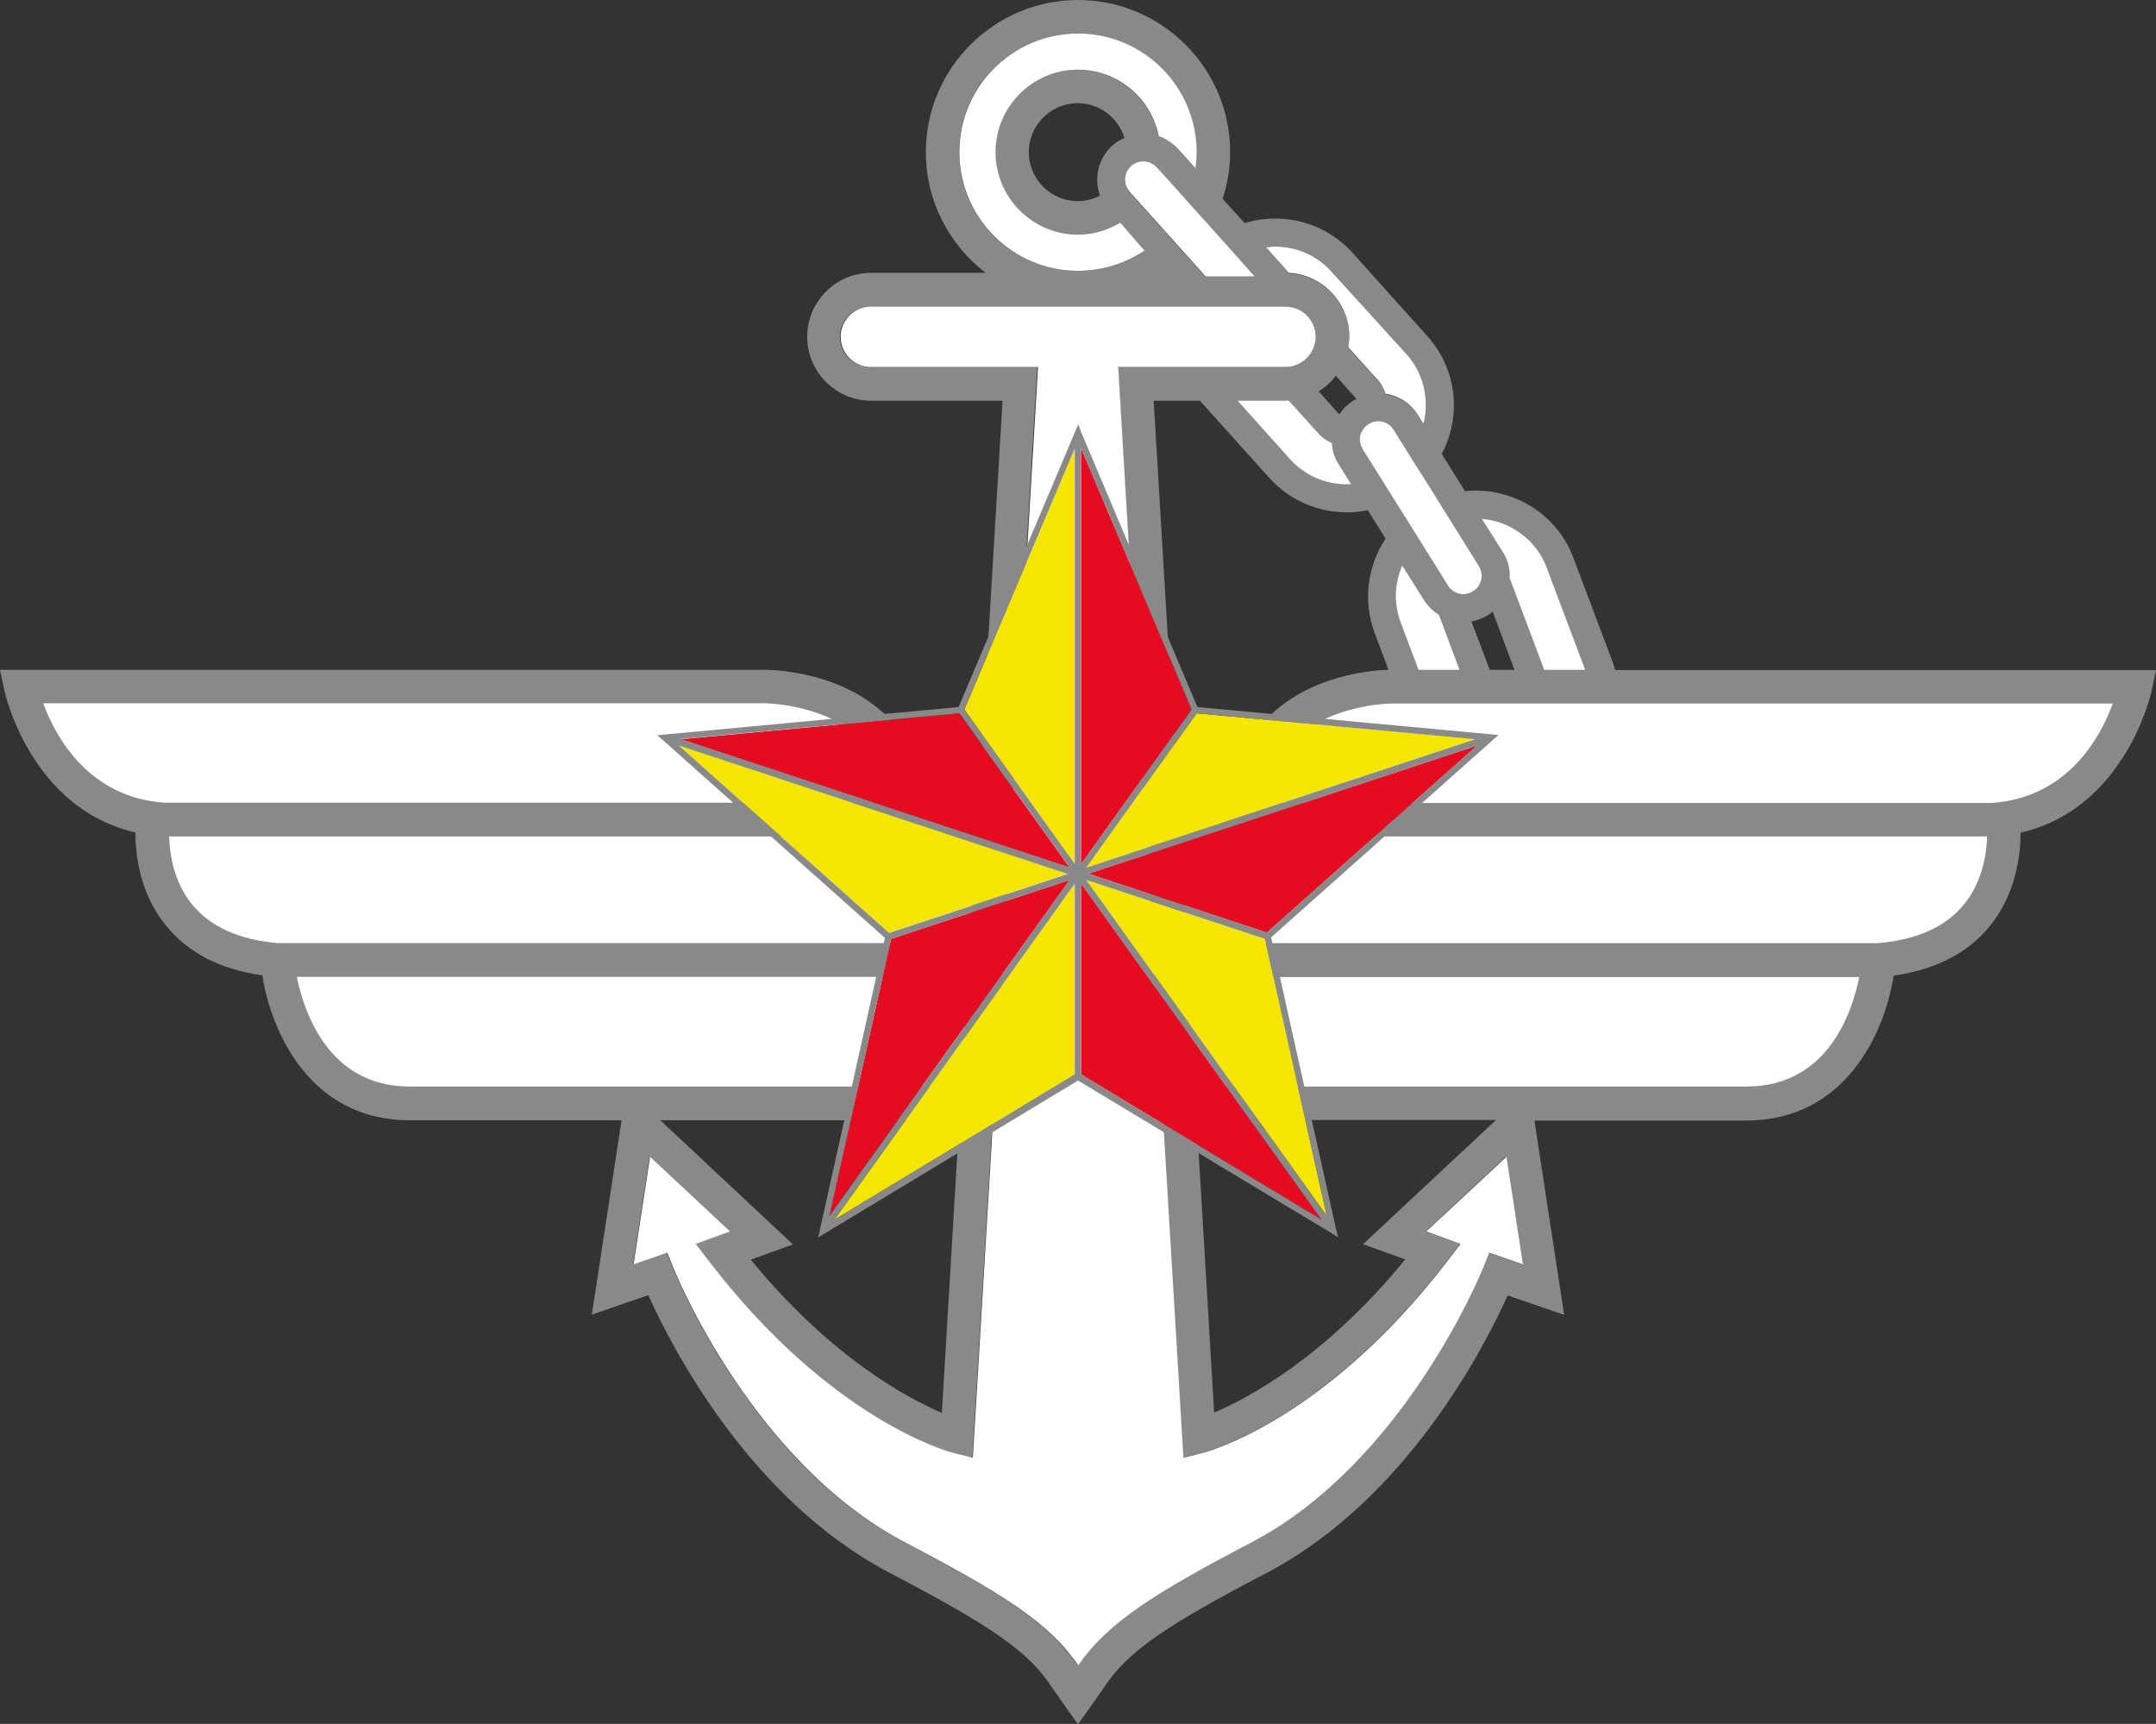
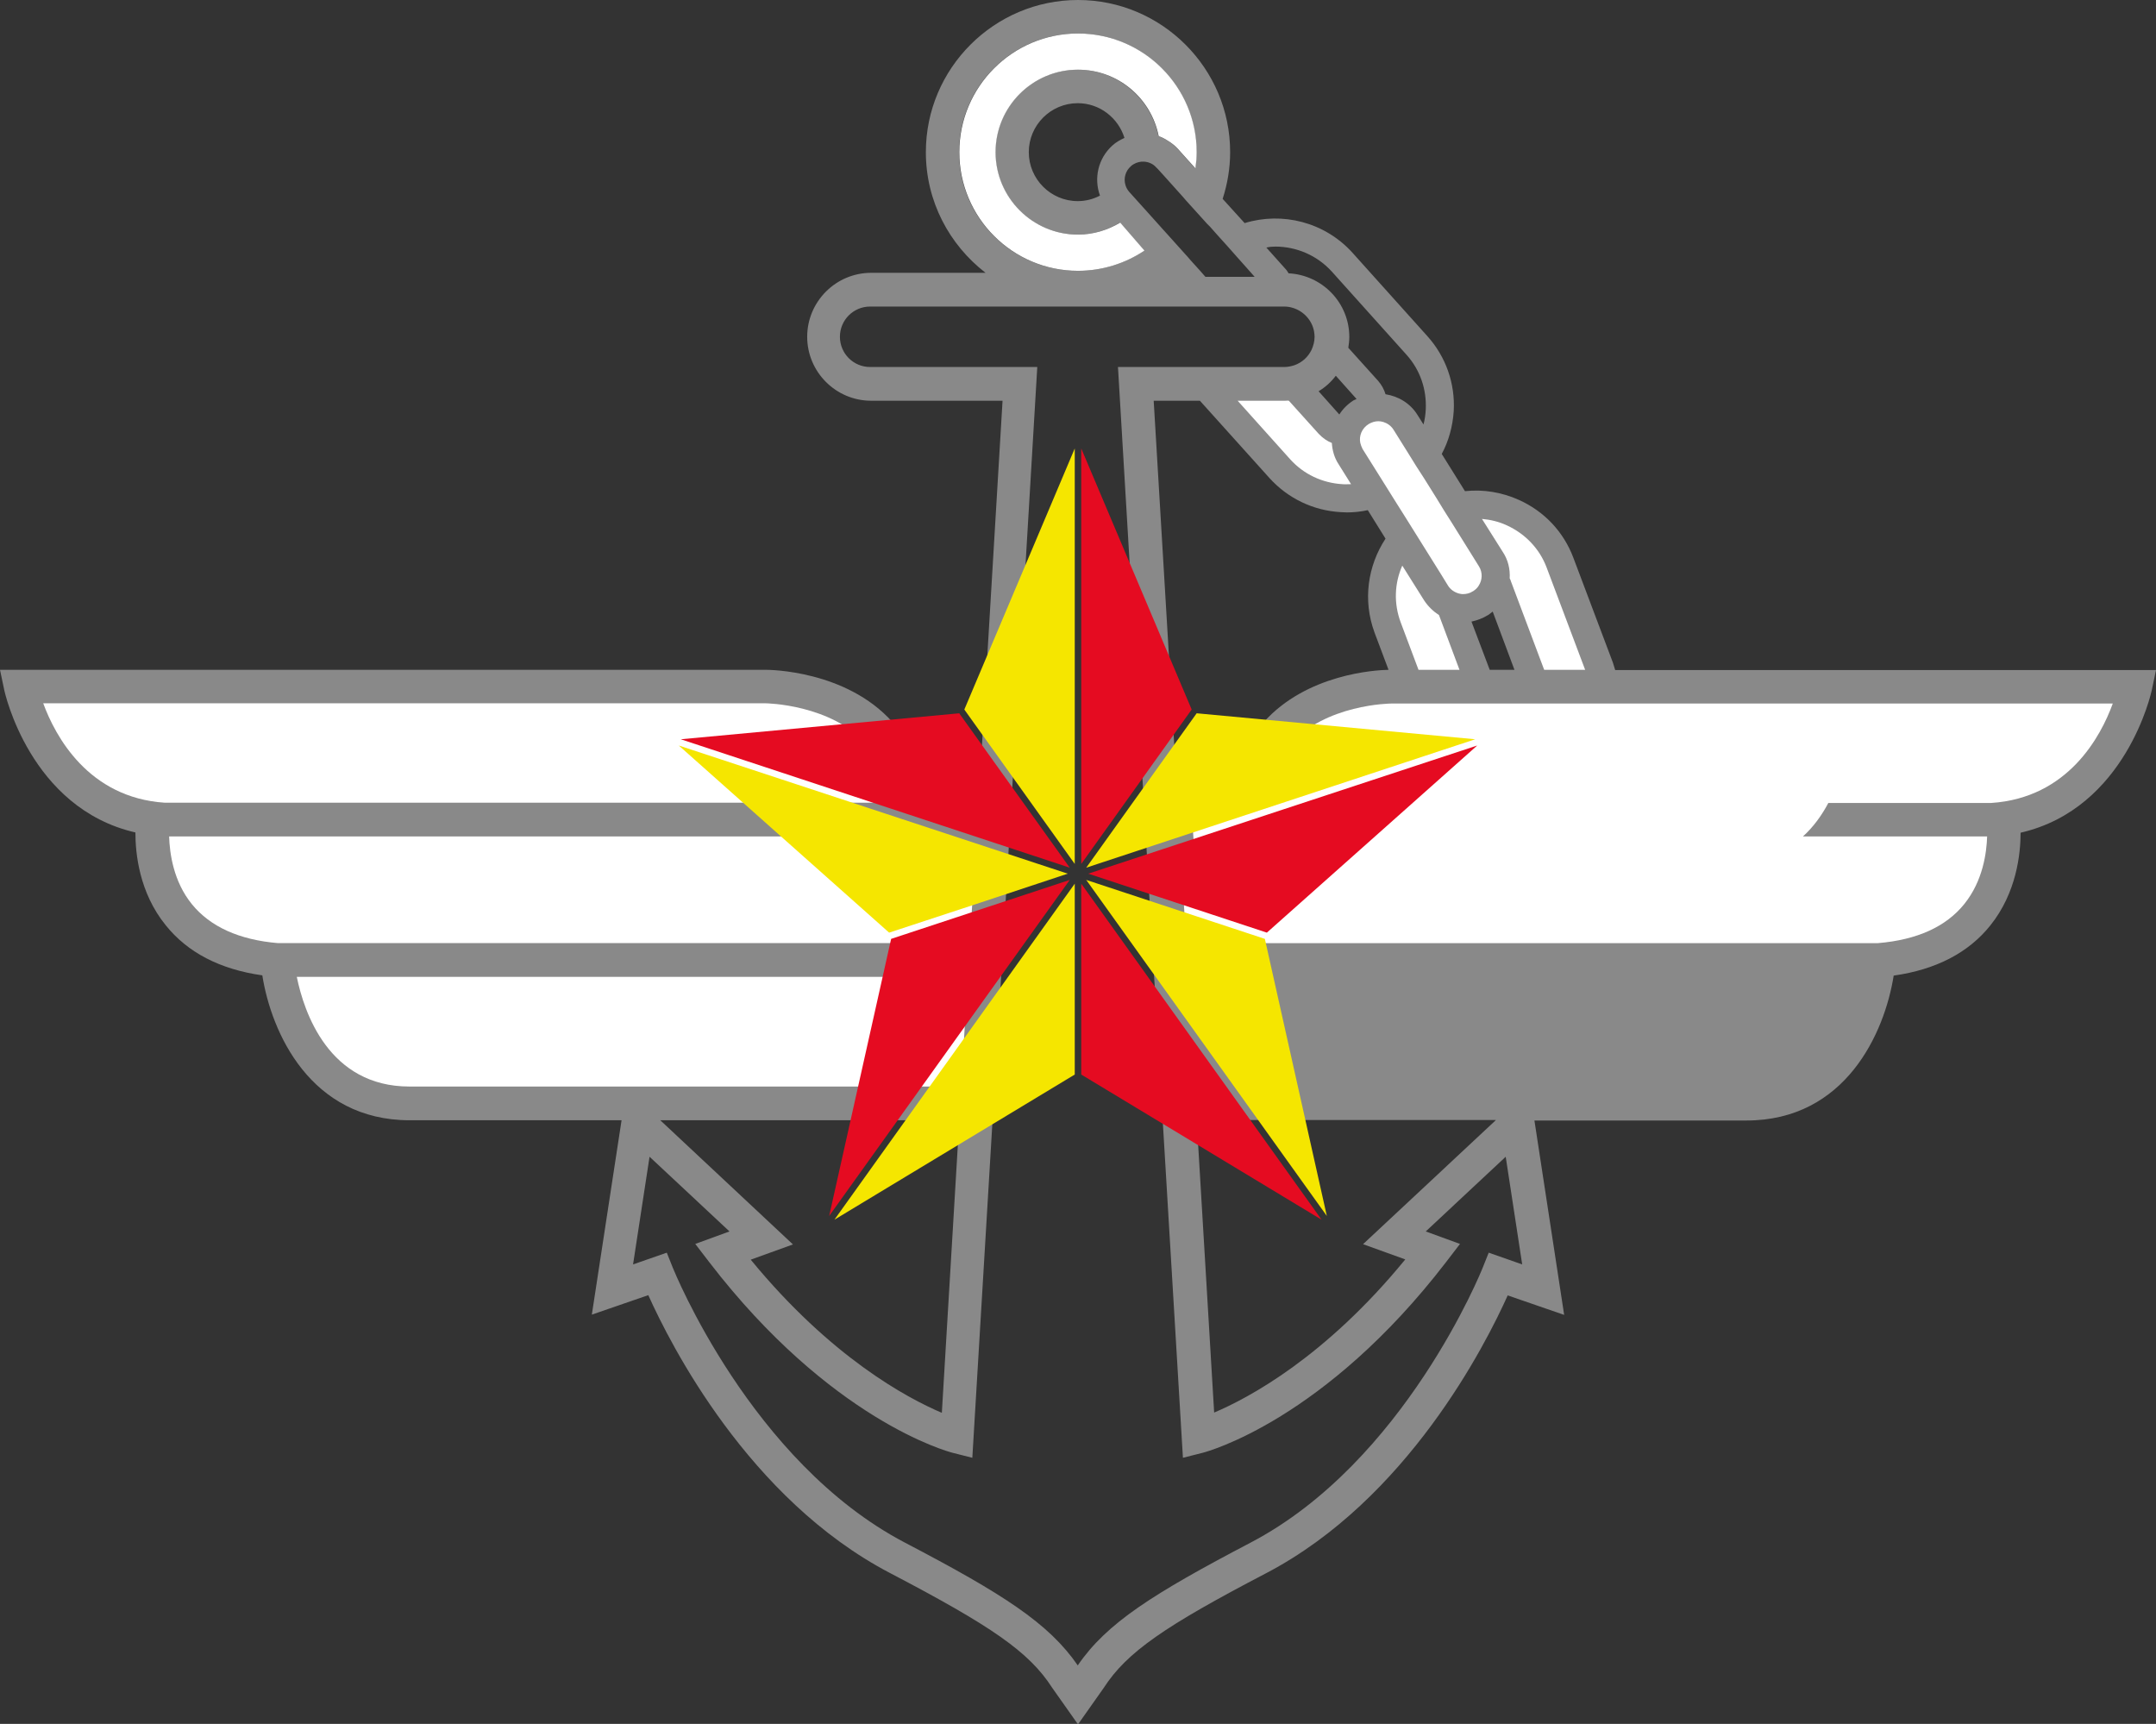
<svg xmlns="http://www.w3.org/2000/svg" xml:space="preserve" id="레이어_1" x="0px" y="0px" style="enable-background:new 0 0 863 690" version="1.1" viewBox="0 0 863 690">
  <rect x="0" y="0" width="863" height="690" fill="#333333" stroke="none" />
  <style>.st0{fill:#898989}.st1{fill:none}.st2{fill:#fff}.st3{fill:#f5e600}.st4{fill:#e50b21}</style>
  <path d="M646.5 268.1c-.3-1-.6-1.9-.9-2.9l-15.8-41.9c-3.9-10.4-11.6-18.6-21.8-23.2-6.9-3.1-14.3-4.3-21.6-3.5l-9.3-14.9c2.8-5.2 4.4-11.1 4.8-17.2.6-11.1-3.2-21.8-10.6-30l-29.9-33.3c-11.2-12.4-28.2-16.5-43.2-11.9l-8.8-9.7c1.9-5.9 3-12.2 3-18.7C492.4 27.3 465 0 431.5 0s-60.9 27.3-60.9 60.9c0 19.7 9.4 37.1 23.9 48.3h-45.8c-14.1 0-25.6 11.5-25.6 25.6 0 14.1 11.5 25.6 25.6 25.6h52.6l-9.7 162.3-34.3-33.6c-18.6-20.9-49.6-21-50.8-21H0l1.7 8.1c.1.5 10.2 47.3 52.5 57 0 8.4 1.5 24 12.1 37.1 8.8 11 21.8 17.7 38.7 20.1 3.6 22.8 19.2 58 59 58h84.8l-11.9 77.8 22.6-7.8c8.8 19.6 40.1 81.6 96.7 111.2 40.5 21.2 55.7 31.5 65 46l10.3 14.6 10.3-14.6c9.3-14.4 24.6-24.8 65-45.9 56.6-29.6 87.9-91.6 96.7-111.2l22.6 7.8-11.9-77.8H699c39.8 0 55.4-35.2 59-58 16.9-2.4 29.9-9.1 38.7-20.1 10.5-13.1 12.1-28.7 12.1-37.1 42.3-9.7 52.4-56.5 52.5-57l1.7-8.1H646.5zm-50.9-21.9.2-.1c.6-.4 1.1-.9 1.7-1.3l8.7 23.3h-9.9l-7.3-19.3c2.3-.5 4.5-1.3 6.6-2.6zm3.1 202.2L545.6 498l16.9 6.1c-32 39.1-62.6 55.4-76.5 61.3l-7-117.1h119.7zM536.8 205c.8 0 1.5.1 2.3.1 2.8 0 5.6-.3 8.4-.9l7.1 11.4c-7.1 10.8-9.2 24.6-4.4 37.6l5.6 14.9c-5.3.1-32.8 1.7-50 21l-34.3 33.6-9.7-162.3h18.5l27.8 30.9c7.4 8.2 17.6 13.1 28.7 13.7zm-9-48.4c2.7-1.6 5-3.7 6.9-6.2l8.3 9.3c-.4.2-.9.4-1.3.6-2.3 1.5-4.2 3.4-5.6 5.6l-8.3-9.3zm-17.3-57.9c8.3 0 16.6 3.4 22.6 10L563 142c5.4 6 8.1 13.8 7.7 21.9-.1 2-.4 4.1-.9 6l-2.4-3.8c-2.9-4.7-7.7-7.5-12.8-8.3-.6-2-1.6-3.8-3-5.4l-11.9-13.2c.2-1.4.4-2.8.4-4.3 0-13.7-10.8-24.8-24.3-25.5-.4-.6-.7-1.2-1.2-1.7l-7.7-8.6c1.2-.3 2.4-.4 3.6-.4zm-26.1-7.9 3.1 3.5 3.8 4.2 3.8 4.3 5.7 6.4 1.4 1.6h-19.7l-1.4-1.6-.7-.8-3.8-4.2-1.2-1.4-1-1.1-8-8.9-1-1.1-6.1-6.8-2.8-3.1-4.5-5c-.7-.8-1.2-1.7-1.5-2.7-.8-2.6-.1-5.6 2.2-7.6.3-.3.7-.6 1.1-.8 1.2-.7 2.7-1.1 4.1-1 1.9.1 3.7.9 5 2.4l.7.7 2.9 3.2 7 7.8 1.2 1.4 8.5 9.4 1.2 1.2zM383.9 60.9c0-26.2 21.3-47.5 47.5-47.5s47.5 21.3 47.5 47.5c0 2.2-.2 4.4-.5 6.5l-1.7-1.9-5.4-6c-1.2-1.3-2.5-2.3-4-3.2-1.2-.8-2.4-1.4-3.6-1.8-3-15.1-16.3-26.6-32.3-26.6-18.2 0-33 14.8-33 33s14.8 33 33 33c6.2 0 11.9-1.8 16.9-4.8l9.7 11.2c-7.6 5.1-16.7 8.1-26.6 8.1-26.2 0-47.5-21.3-47.5-47.5zm56.4 17.4c-2.7 1.4-5.7 2.2-8.9 2.2-10.8 0-19.6-8.8-19.6-19.6s8.8-19.6 19.6-19.6c8.8 0 16.2 5.9 18.7 13.9-1.7.8-3.4 1.7-4.9 3.1-5.7 5.2-7.4 13.1-4.9 20zM384 448.4l-7 117.1c-13.9-5.9-44.4-22.2-76.5-61.3l16.9-6.1-53.1-49.7H384zm211.9 53-2.4 6c-.3.8-31.2 77.8-93 110.1-38.9 20.4-57.5 32.1-69.1 49.1-11.6-16.9-30.1-28.7-69.1-49.1-61.8-32.3-92.7-109.4-93-110.1l-2.4-6-13.5 4.7L260 463l32 29.9-13.7 5 5.6 7.3c48.5 63.1 95.4 75.8 97.4 76.3l7.9 2 8.1-135.1.8-13.5L403 353l.4-6.9.4-7.1.2-3.8 11.2-188.3h-66.9c-6.7 0-12.1-5.4-12.1-12.1 0-6.7 5.4-12.1 12.1-12.1h165.8c1.2 0 2.3.2 3.3.5 4.4 1.3 7.8 5 8.6 9.5.1.7.2 1.4.2 2.1 0 1.9-.5 3.6-1.2 5.2-1.4 2.9-3.8 5.1-6.9 6.2-1.3.4-2.6.7-4 .7h-66.6l11.2 188.3.2 3.8.4 7.1.4 6.9 4.9 81.9.8 13.5 8.1 135.1 7.9-2c2-.5 48.9-13.2 97.4-76.3l5.6-7.3-13.7-5 32-29.9 6.6 43.1-13.4-4.7z" class="st0" />
-   <path d="M541.7 160.3c.4-.3.9-.4 1.3-.6l-8.3-9.3c-1.9 2.5-4.2 4.6-6.9 6.2l8.3 9.3c1.5-2.2 3.3-4.1 5.6-5.6zM515.8 109.2c13.5.7 24.3 11.9 24.3 25.5 0 1.5-.2 2.9-.4 4.3l11.9 13.2c1.4 1.6 2.4 3.5 3 5.4 5.1.8 9.8 3.6 12.8 8.3l2.4 3.8c.5-1.9.8-3.9.9-6 .4-8.1-2.3-15.9-7.7-21.9l-30-33.1c-6-6.7-14.3-10-22.6-10-1.2 0-2.4.2-3.6.3l7.7 8.6c.5.5.9 1.1 1.3 1.6zM606.2 268.1l-8.7-23.3c-.6.4-1.1.9-1.7 1.3l-.2.1c-2 1.3-4.3 2.1-6.6 2.5l7.3 19.3h9.9zM473.6 78.8l-7-7.8-2.9-3.2-.7-.8c-1.3-1.4-3-2.3-5-2.4-1.4-.1-2.9.3-4.1 1-.4.2-.8.5-1.1.8-2.3 2-3 5-2.2 7.6.3 1 .8 1.9 1.5 2.7l4.5 5 2.8 3.1 6.1 6.8 1 1.1 8 8.9 1 1.1 1.2 1.4 3.8 4.2.7.8 1.4 1.6h19.7l-1.4-1.6-5.7-6.4-3.8-4.3-3.8-4.2-3.1-3.5-1.1-1.2-8.5-9.4-1.3-1.3zM480.3 160.4h-18.5l9.7 162.3 34.3-33.6c17.2-19.3 44.7-20.9 50-21l-5.6-14.9c-4.9-13-2.8-26.9 4.4-37.6l-7.1-11.4c-2.7.6-5.5.9-8.4.9-.8 0-1.5 0-2.3-.1-11.1-.6-21.3-5.4-28.7-13.7l-27.8-30.9z" class="st1" />
  <path d="M431.5 108.4c9.8 0 19-3 26.6-8.1l-9.7-11.2c-5 3-10.7 4.8-16.9 4.8-18.2 0-33-14.8-33-33s14.8-33 33-33c16 0 29.3 11.4 32.3 26.6 1.2.4 2.4 1 3.6 1.8 1.5.9 2.8 1.9 4 3.2l5.4 6 1.7 1.9c.3-2.1.5-4.3.5-6.5 0-26.2-21.3-47.5-47.5-47.5S384 34.7 384 60.9c-.1 26.2 21.2 47.5 47.5 47.5zM570.9 492.9l13.7 5-5.6 7.3c-48.5 63.1-95.4 75.8-97.4 76.3l-7.9 2-8.1-135.1-.8-13.5-4.9-81.9-.4-6.9-.5-7.1-.2-3.8-11.2-188.3h66.9c1.4 0 2.8-.3 4-.7 3-1.1 5.5-3.3 6.9-6.2.8-1.6 1.2-3.3 1.2-5.2 0-.7-.1-1.4-.2-2.1-.8-4.6-4.2-8.3-8.6-9.5-1.1-.3-2.2-.5-3.3-.5H348.6c-6.7 0-12.1 5.4-12.1 12.1 0 6.7 5.4 12.1 12.1 12.1h66.9l-11.2 188.3-.3 3.8-.4 7.1-.4 6.9-4.9 81.9-.8 13.5-8.1 135.1-7.9-2c-2-.5-48.9-13.2-97.4-76.3l-5.6-7.3 13.7-5-32-29.9-6.6 43.1 13.5-4.7 2.4 6c.3.8 31.2 77.8 93 110.1 38.9 20.4 57.5 32.1 69.1 49.1 11.6-16.9 30.1-28.7 69.1-49.1 61.8-32.3 92.7-109.4 93-110.1l2.4-6 13.5 4.7L603 463l-32.1 29.9z" class="st1" />
  <path d="M450.1 55.2c-2.4-8-9.8-13.9-18.7-13.9-10.8 0-19.6 8.8-19.6 19.6s8.8 19.6 19.6 19.6c3.2 0 6.2-.8 8.9-2.2-2.5-6.9-.9-14.8 4.9-20 1.5-1.4 3.2-2.3 4.9-3.1zM480.3 160.4h-18.5l9.7 162.3 34.3-33.6c17.2-19.3 44.7-20.9 50-21l-5.6-14.9c-4.9-13-2.8-26.9 4.4-37.6l-7.1-11.4c-2.7.6-5.5.9-8.4.9-.8 0-1.5 0-2.3-.1-11.1-.6-21.3-5.4-28.7-13.7l-27.8-30.9zM515.8 109.2c13.5.7 24.3 11.9 24.3 25.5 0 1.5-.2 2.9-.4 4.3l11.9 13.2c1.4 1.6 2.4 3.5 3 5.4 5.1.8 9.8 3.6 12.8 8.3l2.4 3.8c.5-1.9.8-3.9.9-6 .4-8.1-2.3-15.9-7.7-21.9l-30-33.1c-6-6.7-14.3-10-22.6-10-1.2 0-2.4.2-3.6.3l7.7 8.6c.5.5.9 1.1 1.3 1.6zM541.7 160.3c.4-.3.9-.4 1.3-.6l-8.3-9.3c-1.9 2.5-4.2 4.6-6.9 6.2l8.3 9.3c1.5-2.2 3.3-4.1 5.6-5.6z" class="st1" />
  <path d="m570.9 492.9 13.7 5-5.6 7.3c-48.5 63.1-95.4 75.8-97.4 76.3l-7.9 2-8.1-135.1-.8-13.5-4.9-81.9-.4-6.9-.5-7.1-.2-3.8-11.2-188.3h66.9c1.4 0 2.8-.3 4-.7 3-1.1 5.5-3.3 6.9-6.2.8-1.6 1.2-3.3 1.2-5.2 0-.7-.1-1.4-.2-2.1-.8-4.6-4.2-8.3-8.6-9.5-1.1-.3-2.2-.5-3.3-.5H348.6c-6.7 0-12.1 5.4-12.1 12.1 0 6.7 5.4 12.1 12.1 12.1h66.9l-11.2 188.3-.3 3.8-.4 7.1-.4 6.9-4.9 81.9-.8 13.5-8.1 135.1-7.9-2c-2-.5-48.9-13.2-97.4-76.3l-5.6-7.3 13.7-5-32-29.9-6.6 43.1 13.5-4.7 2.4 6c.3.8 31.2 77.8 93 110.1 38.9 20.4 57.5 32.1 69.1 49.1 11.6-16.9 30.1-28.7 69.1-49.1 61.8-32.3 92.7-109.4 93-110.1l2.4-6 13.5 4.7L603 463l-32.1 29.9z" class="st1" />
  <path d="m570.9 492.9 13.7 5-5.6 7.3c-48.5 63.1-95.4 75.8-97.4 76.3l-7.9 2-8.1-135.1-.8-13.5-4.9-81.9-.4-6.9-.5-7.1-.2-3.8-11.2-188.3h66.9c1.4 0 2.8-.3 4-.7 3-1.1 5.5-3.3 6.9-6.2.8-1.6 1.2-3.3 1.2-5.2 0-.7-.1-1.4-.2-2.1-.8-4.6-4.2-8.3-8.6-9.5-1.1-.3-2.2-.5-3.3-.5H348.6c-6.7 0-12.1 5.4-12.1 12.1 0 6.7 5.4 12.1 12.1 12.1h66.9l-11.2 188.3-.3 3.8-.4 7.1-.4 6.9-4.9 81.9-.8 13.5-8.1 135.1-7.9-2c-2-.5-48.9-13.2-97.4-76.3l-5.6-7.3 13.7-5-32-29.9-6.6 43.1 13.5-4.7 2.4 6c.3.8 31.2 77.8 93 110.1 38.9 20.4 57.5 32.1 69.1 49.1 11.6-16.9 30.1-28.7 69.1-49.1 61.8-32.3 92.7-109.4 93-110.1l2.4-6 13.5 4.7L603 463l-32.1 29.9z" class="st1" />
  <path d="M480.3 160.4h-18.5l9.7 162.3 34.3-33.6c17.2-19.3 44.7-20.9 50-21l-5.6-14.9c-4.9-13-2.8-26.9 4.4-37.6l-7.1-11.4c-2.7.6-5.5.9-8.4.9-.8 0-1.5 0-2.3-.1-11.1-.6-21.3-5.4-28.7-13.7l-27.8-30.9zM515.8 109.2c13.5.7 24.3 11.9 24.3 25.5 0 1.5-.2 2.9-.4 4.3l11.9 13.2c1.4 1.6 2.4 3.5 3 5.4 5.1.8 9.8 3.6 12.8 8.3l2.4 3.8c.5-1.9.8-3.9.9-6 .4-8.1-2.3-15.9-7.7-21.9l-30-33.1c-6-6.7-14.3-10-22.6-10-1.2 0-2.4.2-3.6.3l7.7 8.6c.5.5.9 1.1 1.3 1.6z" class="st1" />
-   <path d="M514.4 160.4h-19l21 23.4c5.4 6 12.8 9.5 20.9 10 1.2.1 2.3 0 3.5 0l-5-8c-1.7-2.6-2.5-5.5-2.7-8.5-1.8-.7-3.6-1.9-5.3-3.7l-11.9-13.2c-.4-.1-.9 0-1.5 0zM604.3 231.5c.2.4.4.7.5 1.2l13.3 35.4h16.4l-15.4-40.9c-2.8-7.5-8.5-13.5-15.9-16.9-3.2-1.5-6.6-2.3-10-2.6l8.2 13c2.3 3.4 3.1 7.1 2.9 10.8zM570.1 240.4l-8.8-14c-3.1 7-3.5 15.1-.6 22.8l7.1 18.9h16.4l-8.2-21.9c-2.3-1.5-4.3-3.4-5.9-5.8zM566.9 186.6l-3.1-5-6-9.6c-1-1.6-2.5-2.6-4.1-3.1-.7-.2-1.3-.3-2-.3-1.3 0-2.6.4-3.8 1.1-2.8 1.7-4 4.8-3.4 7.6.2.8.5 1.6.9 2.4l6.9 11 3 4.8 3 4.8 4.1 6.5 3 4.8 3 4.8 8.5 13.6 2.7 4.4c1 1.6 2.6 2.7 4.5 3.2.5.1 1 .2 1.4.2 1.4 0 2.8-.3 4-1.1l.2-.1c.9-.6 1.7-1.3 2.2-2.2 1.5-2.3 1.6-5.3.1-7.7l-2.3-3.7-8.6-13.8-3.1-4.9-3-4.9-5-8-3.1-4.8zM472.9 345.1l1.9 32.4h276.9c15.7-1.3 27.3-6.6 34.6-15.7 7.4-9.2 8.9-20.4 9.1-27H506.5c-.2 0-19 .2-33.6 10.3zM478.3 434.9h220.8c32.5 0 42.3-29.7 45.1-43.8H475.6l2.7 43.8zM642.5 281.6H556.9c-.3 0-26.4.2-40.9 16.7l-.3.4-25.4 24.8c9-2.1 15.9-2.1 16.4-2.1H797c30.8-2 43.9-26.6 48.7-39.8H642.5z" class="st2" />
+   <path d="M514.4 160.4h-19l21 23.4c5.4 6 12.8 9.5 20.9 10 1.2.1 2.3 0 3.5 0l-5-8c-1.7-2.6-2.5-5.5-2.7-8.5-1.8-.7-3.6-1.9-5.3-3.7l-11.9-13.2c-.4-.1-.9 0-1.5 0zM604.3 231.5c.2.4.4.7.5 1.2l13.3 35.4h16.4l-15.4-40.9c-2.8-7.5-8.5-13.5-15.9-16.9-3.2-1.5-6.6-2.3-10-2.6l8.2 13c2.3 3.4 3.1 7.1 2.9 10.8zM570.1 240.4l-8.8-14c-3.1 7-3.5 15.1-.6 22.8l7.1 18.9h16.4l-8.2-21.9c-2.3-1.5-4.3-3.4-5.9-5.8zM566.9 186.6l-3.1-5-6-9.6c-1-1.6-2.5-2.6-4.1-3.1-.7-.2-1.3-.3-2-.3-1.3 0-2.6.4-3.8 1.1-2.8 1.7-4 4.8-3.4 7.6.2.8.5 1.6.9 2.4l6.9 11 3 4.8 3 4.8 4.1 6.5 3 4.8 3 4.8 8.5 13.6 2.7 4.4c1 1.6 2.6 2.7 4.5 3.2.5.1 1 .2 1.4.2 1.4 0 2.8-.3 4-1.1l.2-.1c.9-.6 1.7-1.3 2.2-2.2 1.5-2.3 1.6-5.3.1-7.7l-2.3-3.7-8.6-13.8-3.1-4.9-3-4.9-5-8-3.1-4.8zM472.9 345.1l1.9 32.4h276.9c15.7-1.3 27.3-6.6 34.6-15.7 7.4-9.2 8.9-20.4 9.1-27H506.5c-.2 0-19 .2-33.6 10.3zh220.8c32.5 0 42.3-29.7 45.1-43.8H475.6l2.7 43.8zM642.5 281.6H556.9c-.3 0-26.4.2-40.9 16.7l-.3.4-25.4 24.8c9-2.1 15.9-2.1 16.4-2.1H797c30.8-2 43.9-26.6 48.7-39.8H642.5z" class="st2" />
  <path d="M541.7 160.3c.4-.3.9-.4 1.3-.6l-8.3-9.3c-1.9 2.5-4.2 4.6-6.9 6.2l8.3 9.3c1.5-2.2 3.3-4.1 5.6-5.6zM473.6 78.8l-7-7.8-2.9-3.2-.7-.8c-1.3-1.4-3-2.3-5-2.4-1.4-.1-2.9.3-4.1 1-.4.2-.8.5-1.1.8-2.3 2-3 5-2.2 7.6.3 1 .8 1.9 1.5 2.7l4.5 5 2.8 3.1 6.1 6.8 1 1.1 8 8.9 1 1.1 1.2 1.4 3.8 4.2.7.8 1.4 1.6h19.7l-1.4-1.6-5.7-6.4-3.8-4.3-3.8-4.2-3.1-3.5-1.1-1.2-8.5-9.4-1.3-1.3zM515.8 109.2c13.5.7 24.3 11.9 24.3 25.5 0 1.5-.2 2.9-.4 4.3l11.9 13.2c1.4 1.6 2.4 3.5 3 5.4 5.1.8 9.8 3.6 12.8 8.3l2.4 3.8c.5-1.9.8-3.9.9-6 .4-8.1-2.3-15.9-7.7-21.9l-30-33.1c-6-6.7-14.3-10-22.6-10-1.2 0-2.4.2-3.6.3l7.7 8.6c.5.5.9 1.1 1.3 1.6zM480.3 160.4h-18.5l9.7 162.3 34.3-33.6c17.2-19.3 44.7-20.9 50-21l-5.6-14.9c-4.9-13-2.8-26.9 4.4-37.6l-7.1-11.4c-2.7.6-5.5.9-8.4.9-.8 0-1.5 0-2.3-.1-11.1-.6-21.3-5.4-28.7-13.7l-27.8-30.9zM606.2 268.1l-8.7-23.3c-.6.4-1.1.9-1.7 1.3l-.2.1c-2 1.3-4.3 2.1-6.6 2.5l7.3 19.3h9.9z" class="st1" />
  <path d="M431.5 108.4c9.8 0 19-3 26.6-8.1l-9.7-11.2c-5 3-10.7 4.8-16.9 4.8-18.2 0-33-14.8-33-33s14.8-33 33-33c16 0 29.3 11.4 32.3 26.6 1.2.4 2.4 1 3.6 1.8 1.5.9 2.8 1.9 4 3.2l5.4 6 1.7 1.9c.3-2.1.5-4.3.5-6.5 0-26.2-21.3-47.5-47.5-47.5S384 34.7 384 60.9c-.1 26.2 21.2 47.5 47.5 47.5zM570.9 492.9l13.7 5-5.6 7.3c-48.5 63.1-95.4 75.8-97.4 76.3l-7.9 2-8.1-135.1-.8-13.5-4.9-81.9-.4-6.9-.5-7.1-.2-3.8-11.2-188.3h66.9c1.4 0 2.8-.3 4-.7 3-1.1 5.5-3.3 6.9-6.2.8-1.6 1.2-3.3 1.2-5.2 0-.7-.1-1.4-.2-2.1-.8-4.6-4.2-8.3-8.6-9.5-1.1-.3-2.2-.5-3.3-.5H348.6c-6.7 0-12.1 5.4-12.1 12.1 0 6.7 5.4 12.1 12.1 12.1h66.9l-11.2 188.3-.3 3.8-.4 7.1-.4 6.9-4.9 81.9-.8 13.5-8.1 135.1-7.9-2c-2-.5-48.9-13.2-97.4-76.3l-5.6-7.3 13.7-5-32-29.9-6.6 43.1 13.5-4.7 2.4 6c.3.8 31.2 77.8 93 110.1 38.9 20.4 57.5 32.1 69.1 49.1 11.6-16.9 30.1-28.7 69.1-49.1 61.8-32.3 92.7-109.4 93-110.1l2.4-6 13.5 4.7L603 463l-32.1 29.9z" class="st1" />
  <path d="M450.1 55.2c-2.4-8-9.8-13.9-18.7-13.9-10.8 0-19.6 8.8-19.6 19.6s8.8 19.6 19.6 19.6c3.2 0 6.2-.8 8.9-2.2-2.5-6.9-.9-14.8 4.9-20 1.5-1.4 3.2-2.3 4.9-3.1z" class="st1" />
  <path d="M387.4 391H118.8c2.9 14.2 12.8 43.9 45.1 43.9h220.8l2.7-43.9zM390.2 345.1c-14.6-10.1-33.4-10.3-33.6-10.3H67.7c.2 6.7 1.7 18 9.1 27.1 7.3 9 18.9 14.3 34.5 15.6h276.9l2-32.4zM373 323.5l-25.8-25.3c-14.5-16.4-40.6-16.7-40.9-16.7h-289c4.8 13.1 18 37.8 48.7 39.8h290.5c.7.1 7.5.1 16.5 2.2zM431.5 93.9c-18.2 0-33-14.8-33-33s14.8-33 33-33c16 0 29.3 11.4 32.3 26.6 1.2.4 2.4 1 3.6 1.8 1.5.9 2.8 1.9 4 3.2l5.4 6 1.7 1.9c.3-2.1.5-4.3.5-6.5 0-26.2-21.3-47.5-47.5-47.5S384 34.7 384 60.9s21.3 47.5 47.5 47.5c9.8 0 19-3 26.6-8.1l-9.7-11.2c-5 3-10.8 4.8-16.9 4.8z" class="st2" />
  <path d="M445.2 58.3c1.5-1.3 3.2-2.3 4.9-3.1-2.4-8-9.8-13.9-18.7-13.9-10.8 0-19.6 8.8-19.6 19.6s8.8 19.6 19.6 19.6c3.2 0 6.2-.8 8.9-2.2-2.5-6.9-.8-14.8 4.9-20z" class="st1" />
-   <path d="M515.8 109.2c13.5.7 24.3 11.9 24.3 25.5 0 1.5-.2 2.9-.4 4.3l11.9 13.2c1.4 1.6 2.4 3.5 3 5.4 5.1.8 9.8 3.6 12.8 8.3l2.4 3.8c.5-1.9.8-3.9.9-6 .4-8.1-2.3-15.9-7.7-21.9l-30-33.1c-6-6.7-14.3-10-22.6-10-1.2 0-2.4.2-3.6.3l7.7 8.6c.5.5.9 1.1 1.3 1.6zM570.9 492.9l13.7 5-5.6 7.3c-48.5 63.1-95.4 75.8-97.4 76.3l-7.9 2-8.1-135.1-.8-13.5-4.9-81.9-.4-6.9-.5-7.1-.2-3.8-11.2-188.3h66.9c1.4 0 2.8-.3 4-.7 3-1.1 5.5-3.3 6.9-6.2.8-1.6 1.2-3.3 1.2-5.2 0-.7-.1-1.4-.2-2.1-.8-4.6-4.2-8.3-8.6-9.5-1.1-.3-2.2-.5-3.3-.5H348.6c-6.7 0-12.1 5.4-12.1 12.1 0 6.7 5.4 12.1 12.1 12.1h66.9l-11.2 188.3-.3 3.8-.4 7.1-.4 6.9-4.9 81.9-.8 13.5-8.1 135.1-7.9-2c-2-.5-48.9-13.2-97.4-76.3l-5.6-7.3 13.7-5-32-29.9-6.6 43.1 13.5-4.7 2.4 6c.3.8 31.2 77.8 93 110.1 38.9 20.4 57.5 32.1 69.1 49.1 11.6-16.9 30.1-28.7 69.1-49.1 61.8-32.3 92.7-109.4 93-110.1l2.4-6 13.5 4.7L603 463l-32.1 29.9zM500.9 109.2l-5.7-6.4-3.8-4.3-3.8-4.2-3.1-3.5-1.1-1.2-8.5-9.4-1.2-1.4-7-7.8-2.9-3.2-.8-.8c-1.3-1.4-3-2.3-5-2.4-1.4-.1-2.9.3-4.1 1-.4.2-.8.5-1.1.8-2.3 2-3 5-2.2 7.6.3 1 .8 1.9 1.5 2.7l4.5 5 2.8 3.1 6.1 6.8 1 1.1 8 8.9 1 1.1 1.2 1.4 3.8 4.2.7.8 1.4 1.6h19.7l-1.4-1.5z" class="st2" />
  <path d="M430.2 430.1v-76.4L334 488.2zM430.2 345.8V179.5L386 284zM392.1 361.4l35.3-11.7-155.7-51.3 84.2 74.9zM434.8 352.2 523 475.4l8.1 11.3-24.8-110.9zM434.8 347.3l155.7-51.4L479 285.5 453.6 321z" class="st3" />
  <path d="m435.6 349.7 71.5 23.6 84.2-74.9-60.1 19.8zM356.7 375.8l-24.8 110.9 96.3-134.5zM384.1 285.7l-.1-.2-111.5 10.4 155.7 51.4zM432.8 430.1l96.2 58.1-96.2-134.5zM432.8 179.5v166.3L477 284z" class="st4" />
-   <path d="m508.8 375.2 91-81L479.3 283l-46.6-110.2-1.1-3-1.2 2.9L383.7 283l-117.6 11-3 .3 2.3 2 88.8 79.1-26.7 119.9 104-62.8L533 493.6l2.6 1.6-.8-3.2-26-116.8zM384 285.5l.2.2 44 61.5-155.7-51.4L384 285.5zm-112.3 12.9 155.7 51.4-35.3 11.7-36.2 11.9-84.2-75zm85 77.4 71.5-23.6L332 486.7l24.7-110.9zm73.5 42.3V430L334 488.2l96.2-134.5v64.4zm0-72.3L386 284l44.2-104.5v166.3zm76.9 27.5-71.5-23.6 95.6-31.5 60.1-19.8-84.2 74.9zm83.4-77.4-155.7 51.4 18.8-26.3 25.4-35.5 111.5 10.4zM432.8 179.5 477 284l-44.2 61.8V179.5zm0 250.6v-76.3L529 488.2l-96.2-58.1zm90.2 45.3-88.2-123.2 71.5 23.6L531 486.7l-8-11.3z" class="st0" />
</svg>